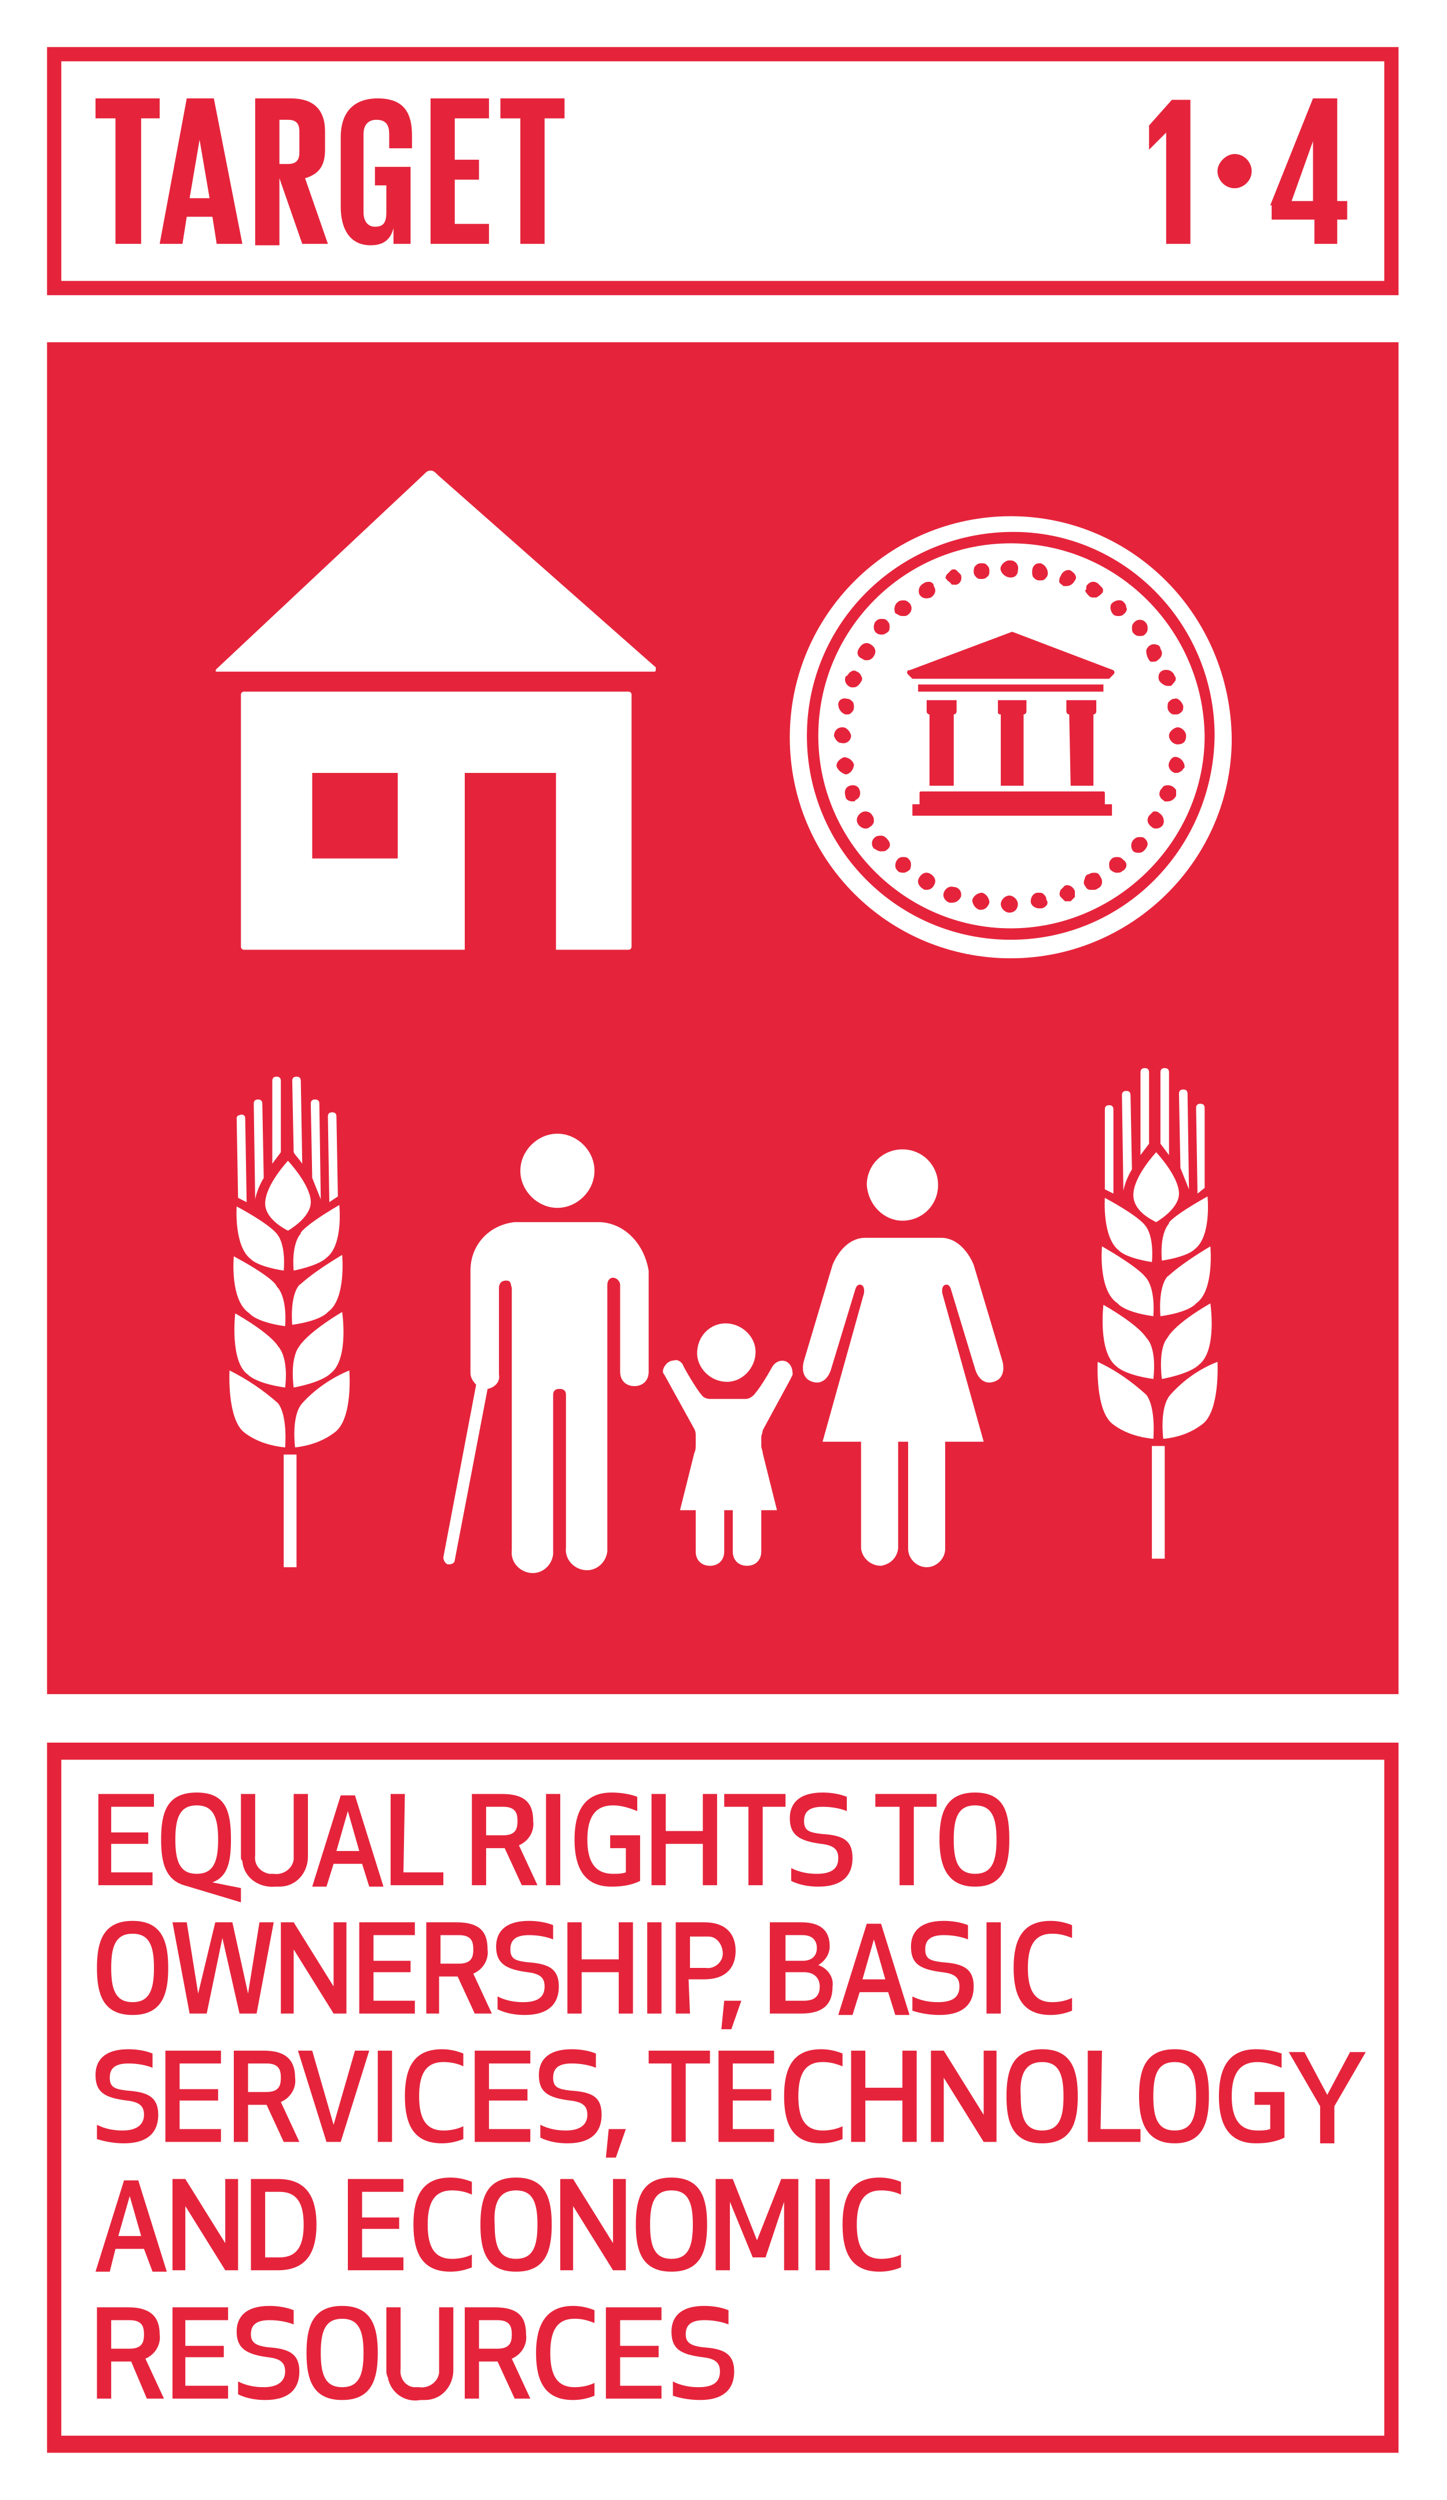
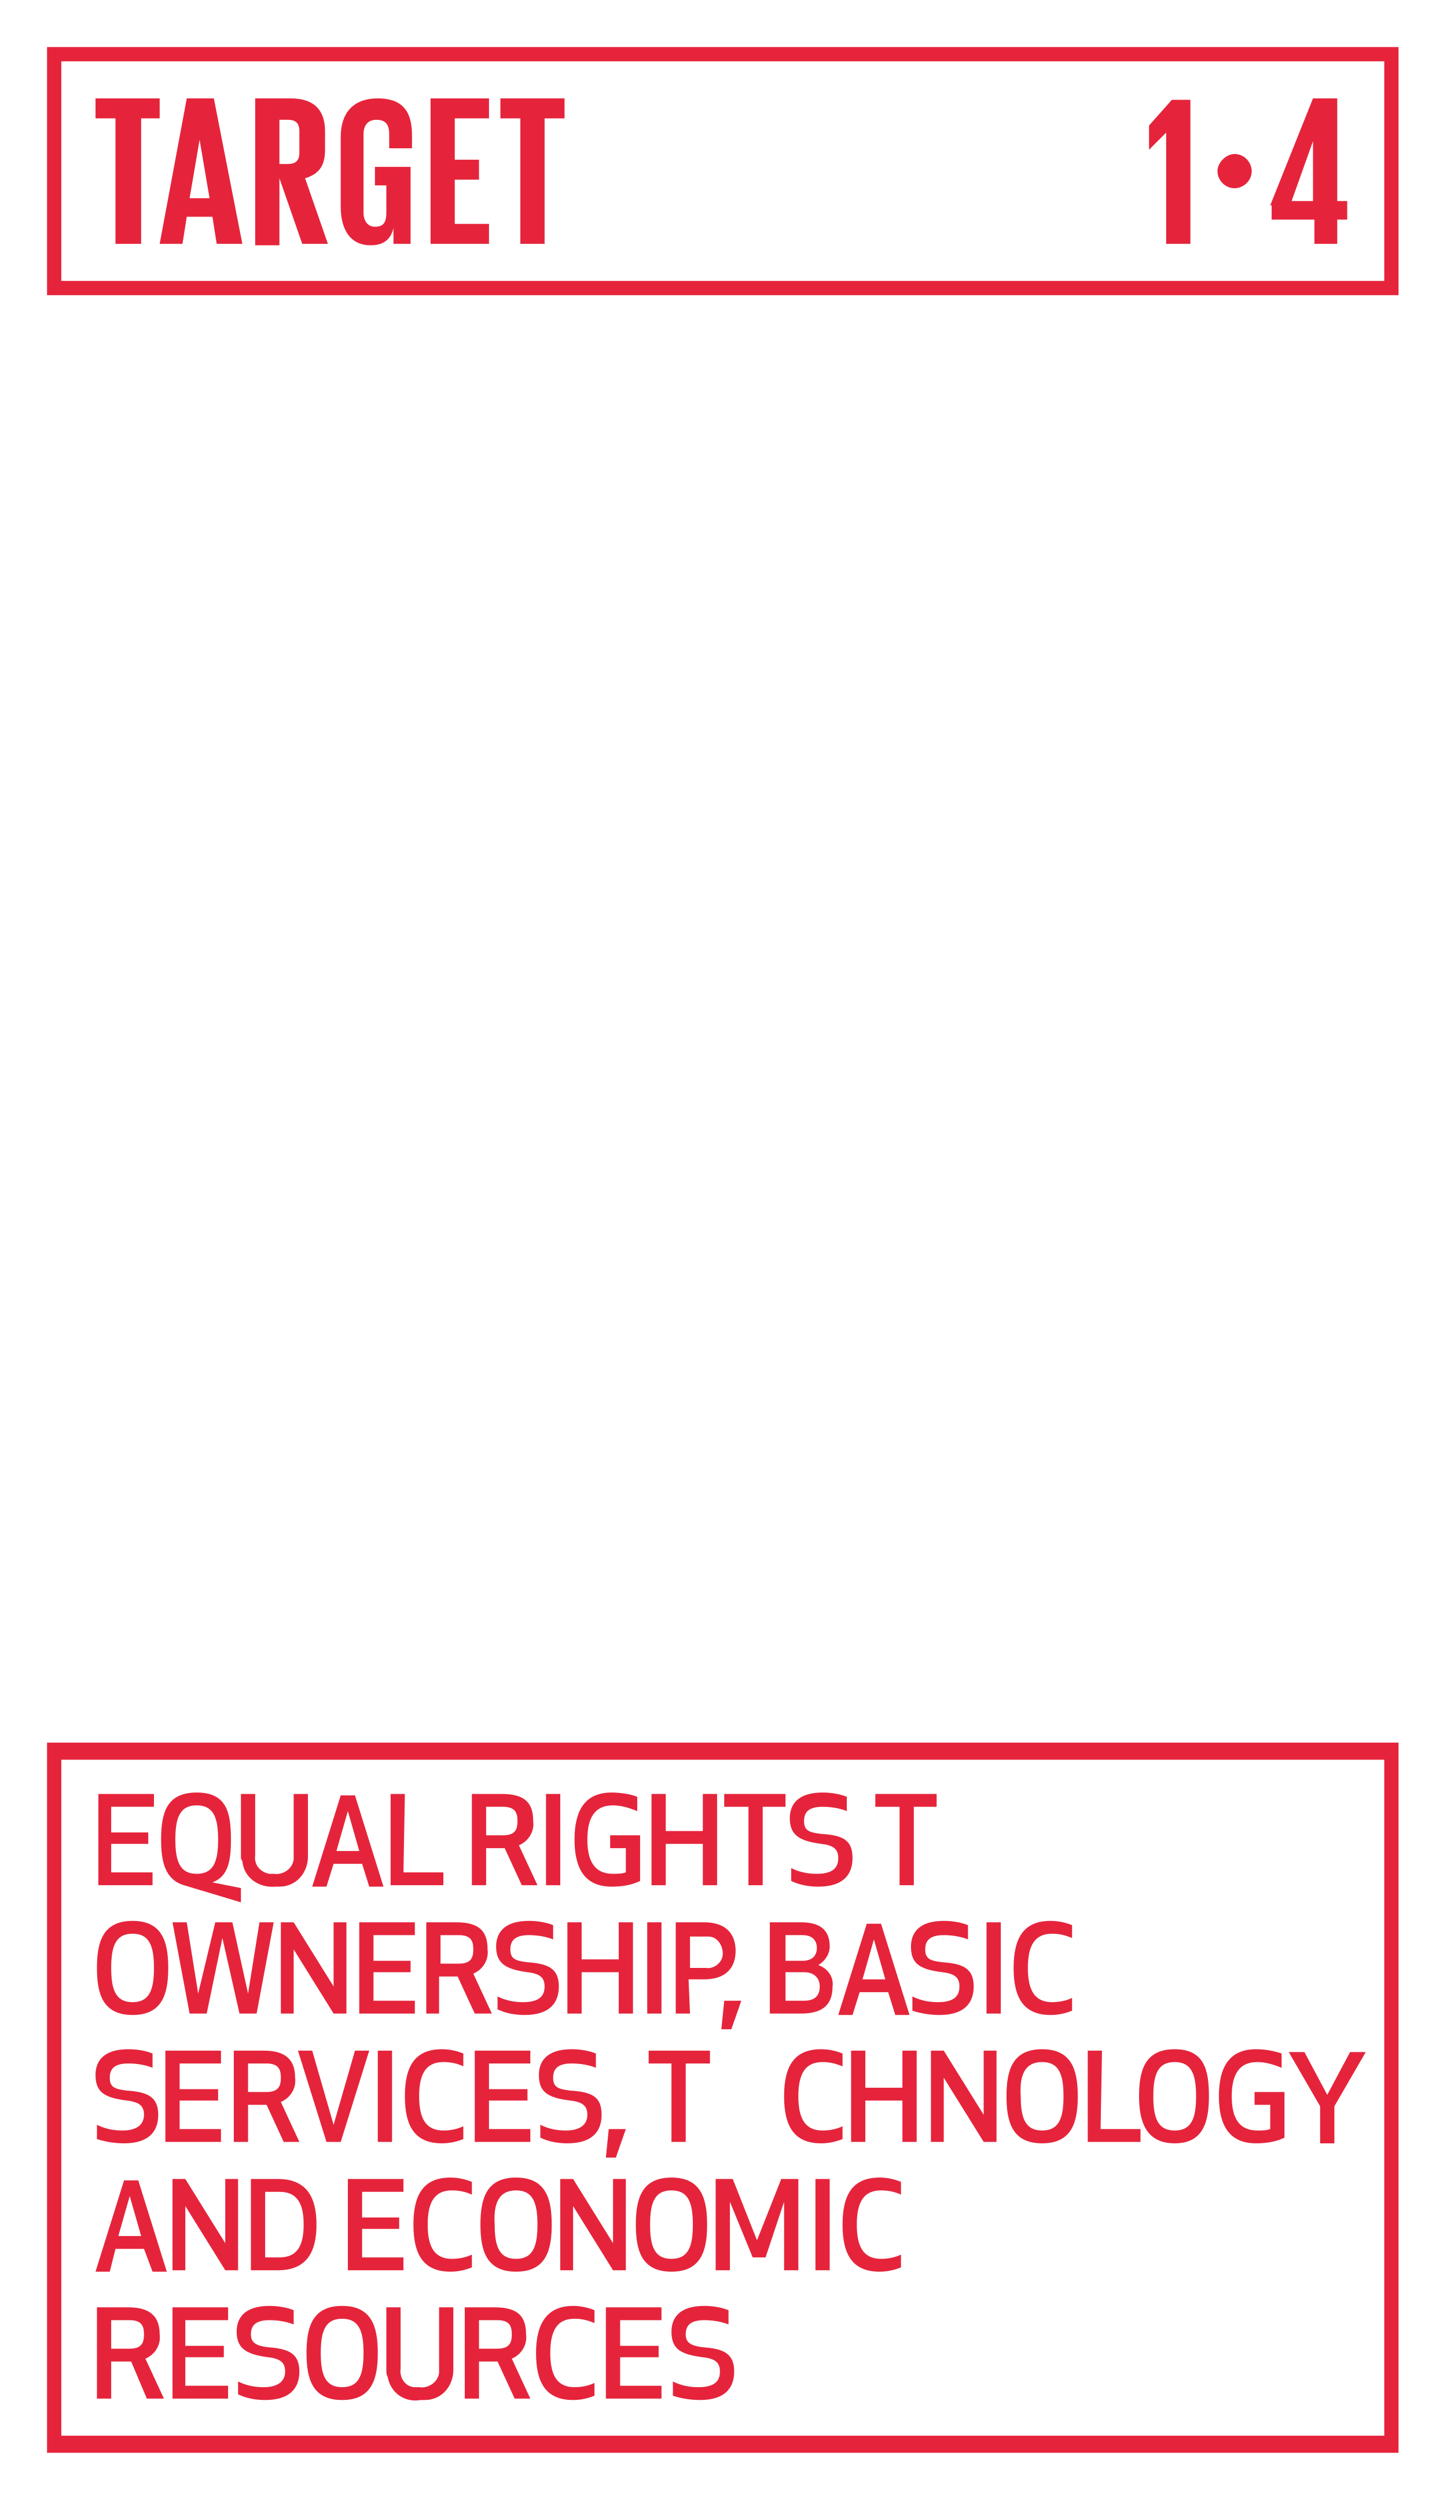
<svg xmlns="http://www.w3.org/2000/svg" version="1.1" id="Layer_1" x="0px" y="0px" viewBox="0 0 101.5 175.3" style="enable-background:new 0 0 101.5 175.3;" xml:space="preserve">
  <style type="text/css">
	.st0{fill:#FFFFFF;}
	.st1{fill:#E5243B;}
	.st2{enable-background:new    ;}
</style>
  <title>TARGET 1.4</title>
  <g id="WHITE_BG">
    <g>
      <rect y="0" class="st0" width="101.5" height="175.3" />
    </g>
  </g>
  <g id="TARGETS">
    <g>
      <g>
        <path class="st1" d="M10.5,129.3H7.8v2h2.9v0.9H6.9v-6.4h3.9v0.9H7.8v1.8h2.6V129.3z" />
      </g>
      <g>
        <path class="st1" d="M14.9,132l2,0.4v1l-4-1.2c-1.3-0.4-1.6-1.6-1.6-3.2c0-1.9,0.4-3.3,2.5-3.3s2.4,1.4,2.4,3.3     C16.2,130.5,16,131.6,14.9,132L14.9,132z M12.3,129c0,1.5,0.3,2.4,1.5,2.4s1.5-0.9,1.5-2.4s-0.3-2.4-1.5-2.4S12.3,127.5,12.3,129     z" />
      </g>
      <g>
        <path class="st1" d="M16.9,130.2v-4.4h1v4.3c-0.1,0.7,0.4,1.2,1,1.3c0.1,0,0.2,0,0.3,0c0.6,0.1,1.3-0.3,1.4-1c0-0.1,0-0.2,0-0.3     v-4.3h1v4.4c0,1.1-0.8,2.1-2,2.1c-0.1,0-0.2,0-0.3,0c-1.1,0.1-2.2-0.6-2.3-1.8C16.9,130.4,16.9,130.3,16.9,130.2z" />
      </g>
      <g>
        <path class="st1" d="M25.4,130.7h-2l-0.5,1.6h-1l2-6.4h1l2,6.4h-1L25.4,130.7z M24.4,127l-0.8,2.8h1.6L24.4,127z" />
      </g>
      <g>
        <path class="st1" d="M28.3,131.3h2.8v0.9h-3.7v-6.4h1L28.3,131.3z" />
      </g>
      <g>
        <path class="st1" d="M34.1,132.2h-1v-6.4h2.1c1.7,0,2.2,0.7,2.2,1.9c0.1,0.7-0.3,1.4-1,1.7l1.3,2.8h-1.1l-1.2-2.6h-1.3V132.2z      M34.1,128.7h1.2c0.9,0,1-0.5,1-1s-0.1-1-1-1h-1.2V128.7z" />
      </g>
      <g>
        <path class="st1" d="M38.3,132.2v-6.4h1v6.4H38.3z" />
      </g>
      <g>
        <path class="st1" d="M40.3,129c0-2,0.7-3.3,2.6-3.3c0.6,0,1.3,0.1,1.8,0.3v1c-0.5-0.2-1.1-0.4-1.7-0.4c-1.3,0-1.8,0.9-1.8,2.4     s0.5,2.4,1.8,2.4c0.3,0,0.6,0,0.9-0.1v-1.7h-1.1v-0.9h2.1v3.2c-0.6,0.3-1.3,0.4-2,0.4C41,132.3,40.3,131,40.3,129z" />
      </g>
      <g>
        <path class="st1" d="M49.3,132.2v-2.9h-2.6v2.9h-1v-6.4h1v2.6h2.6v-2.6h1v6.4H49.3z" />
      </g>
      <g>
        <path class="st1" d="M53.5,126.7v5.5h-1v-5.5h-1.7v-0.9h4.3v0.9L53.5,126.7z" />
      </g>
      <g>
        <path class="st1" d="M59.8,130.3c0,1.2-0.7,2-2.4,2c-0.6,0-1.3-0.1-1.9-0.4V131c0.6,0.3,1.2,0.4,1.8,0.4c1.2,0,1.5-0.5,1.5-1.1     s-0.3-0.9-1.2-1c-1.5-0.2-2.2-0.6-2.2-1.8c0-0.9,0.5-1.8,2.3-1.8c0.6,0,1.2,0.1,1.7,0.3v1c-0.5-0.2-1.1-0.3-1.7-0.3     c-1,0-1.3,0.4-1.3,1c0,0.7,0.4,0.8,1.2,0.9C59.1,128.7,59.8,129,59.8,130.3z" />
      </g>
      <g>
        <path class="st1" d="M64.1,126.7v5.5h-1v-5.5h-1.7v-0.9h4.3v0.9L64.1,126.7z" />
      </g>
      <g>
-         <path class="st1" d="M65.9,129c0-1.8,0.4-3.3,2.5-3.3s2.4,1.5,2.4,3.3s-0.4,3.3-2.4,3.3S65.9,130.8,65.9,129z M66.9,129     c0,1.5,0.3,2.4,1.5,2.4s1.5-0.9,1.5-2.4s-0.3-2.4-1.5-2.4S66.9,127.5,66.9,129L66.9,129z" />
-       </g>
+         </g>
      <g>
        <path class="st1" d="M6.8,138c0-1.8,0.4-3.3,2.5-3.3s2.5,1.5,2.5,3.3s-0.4,3.3-2.5,3.3S6.8,139.8,6.8,138z M7.8,138     c0,1.5,0.3,2.4,1.5,2.4s1.5-0.9,1.5-2.4s-0.3-2.4-1.5-2.4S7.8,136.5,7.8,138L7.8,138z" />
      </g>
      <g>
        <path class="st1" d="M15.1,134.8h1.2l1.1,5l0.8-5h1l-1.2,6.4h-1.2l-1.2-5.3l-1.1,5.3h-1.2l-1.2-6.4h1l0.8,5L15.1,134.8z" />
      </g>
      <g>
        <path class="st1" d="M23.4,141.2l-2.8-4.5v4.5h-0.9v-6.4h0.9l2.8,4.5v-4.5h0.9v6.4H23.4z" />
      </g>
      <g>
        <path class="st1" d="M28.8,138.3h-2.6v2h2.9v0.9h-3.9v-6.4h3.9v0.9h-2.9v1.8h2.6V138.3z" />
      </g>
      <g>
        <path class="st1" d="M30.9,141.2h-1v-6.4H32c1.7,0,2.2,0.7,2.2,1.9c0.1,0.7-0.3,1.4-1,1.7l1.3,2.8h-1.2l-1.2-2.6h-1.3V141.2z      M30.9,137.7h1.3c0.9,0,1-0.5,1-1s-0.1-1-1-1h-1.3V137.7z" />
      </g>
      <g>
        <path class="st1" d="M39.2,139.3c0,1.2-0.7,2-2.4,2c-0.6,0-1.3-0.1-1.9-0.4V140c0.6,0.3,1.2,0.4,1.8,0.4c1.2,0,1.5-0.5,1.5-1.1     s-0.3-0.9-1.2-1c-1.5-0.2-2.2-0.6-2.2-1.8c0-0.9,0.5-1.8,2.3-1.8c0.6,0,1.2,0.1,1.7,0.3v1c-0.5-0.2-1.1-0.3-1.7-0.3     c-1,0-1.3,0.4-1.3,1c0,0.7,0.4,0.8,1.2,0.9C38.4,137.7,39.2,138,39.2,139.3z" />
      </g>
      <g>
        <path class="st1" d="M43.4,141.2v-2.9h-2.6v2.9h-1v-6.4h1v2.6h2.6v-2.6h1v6.4H43.4z" />
      </g>
      <g>
        <path class="st1" d="M45.4,141.2v-6.4h1v6.4H45.4z" />
      </g>
      <g>
        <path class="st1" d="M48.4,141.2h-1v-6.4h2c1.6,0,2.2,0.9,2.2,2s-0.6,2-2.2,2h-1.1L48.4,141.2z M48.4,138h1.1     c0.6,0.1,1.2-0.4,1.2-1s-0.4-1.2-1-1.2c-0.1,0-0.1,0-0.2,0h-1.1V138z" />
      </g>
      <g>
        <path class="st1" d="M52,140.3l-0.7,2h-0.7l0.2-2H52z" />
      </g>
      <g>
        <path class="st1" d="M54.1,134.8h2.1c1.6,0,2,0.8,2,1.7c0,0.5-0.3,1-0.8,1.3c0.6,0.2,1.1,0.8,1,1.5c0,1.1-0.5,1.9-2.2,1.9h-2.2     V134.8z M56.3,135.7h-1.2v1.8h1.2c0.8,0,1-0.5,1-0.9S57.1,135.7,56.3,135.7L56.3,135.7z M55.1,140.3h1.3c0.9,0,1.1-0.5,1.1-1     s-0.3-1-1.1-1h-1.3L55.1,140.3z" />
      </g>
      <g>
        <path class="st1" d="M62.3,139.7h-2l-0.5,1.6h-1l2-6.4h1l2,6.4h-1L62.3,139.7z M61.3,136l-0.8,2.8h1.6L61.3,136z" />
      </g>
      <g>
        <path class="st1" d="M68.3,139.3c0,1.2-0.7,2-2.4,2c-0.6,0-1.3-0.1-1.9-0.3v-1c0.6,0.3,1.2,0.4,1.8,0.4c1.2,0,1.5-0.5,1.5-1.1     s-0.3-0.9-1.2-1c-1.6-0.2-2.2-0.6-2.2-1.8c0-0.9,0.5-1.8,2.3-1.8c0.6,0,1.2,0.1,1.7,0.3v1c-0.5-0.2-1.1-0.3-1.7-0.3     c-1,0-1.3,0.4-1.3,1c0,0.7,0.4,0.8,1.2,0.9C67.5,137.7,68.3,138,68.3,139.3z" />
      </g>
      <g>
        <path class="st1" d="M69.2,141.2v-6.4h1v6.4H69.2z" />
      </g>
      <g>
        <path class="st1" d="M73.7,134.7c0.5,0,1,0.1,1.5,0.3v0.9c-0.5-0.2-0.9-0.3-1.4-0.3c-1.2,0-1.7,0.8-1.7,2.4s0.5,2.4,1.7,2.4     c0.5,0,1-0.1,1.4-0.3v0.9c-0.5,0.2-1,0.3-1.5,0.3c-1.9,0-2.6-1.2-2.6-3.3S71.8,134.7,73.7,134.7z" />
      </g>
      <g>
        <path class="st1" d="M11.1,148.3c0,1.2-0.7,2-2.4,2c-0.6,0-1.3-0.1-1.9-0.3v-1c0.6,0.3,1.2,0.4,1.8,0.4c1.1,0,1.5-0.5,1.5-1.1     s-0.3-0.9-1.2-1c-1.6-0.2-2.2-0.6-2.2-1.8c0-0.9,0.5-1.8,2.3-1.8c0.6,0,1.2,0.1,1.7,0.3v1c-0.5-0.2-1.1-0.3-1.7-0.3     c-1,0-1.3,0.4-1.3,1c0,0.7,0.4,0.8,1.2,0.9C10.3,146.7,11.1,147,11.1,148.3z" />
      </g>
      <g>
        <path class="st1" d="M15.3,147.3h-2.7v2h2.9v0.9h-3.9v-6.4h3.9v0.9h-2.9v1.8h2.7V147.3z" />
      </g>
      <g>
        <path class="st1" d="M17.4,150.2h-1v-6.4h2.1c1.6,0,2.2,0.7,2.2,1.9c0.1,0.7-0.3,1.4-1,1.7l1.3,2.8h-1.1l-1.2-2.6h-1.3V150.2z      M17.4,146.7h1.3c0.9,0,1-0.5,1-1s-0.1-1-1-1h-1.3V146.7z" />
      </g>
      <g>
        <path class="st1" d="M25.9,143.8l-2,6.4h-1l-2-6.4h1l1.5,5.2l1.5-5.2L25.9,143.8z" />
      </g>
      <g>
        <path class="st1" d="M26.5,150.2v-6.4h1v6.4H26.5z" />
      </g>
      <g>
        <path class="st1" d="M31,143.7c0.5,0,1,0.1,1.5,0.3v0.9c-0.4-0.2-0.9-0.3-1.4-0.3c-1.2,0-1.7,0.8-1.7,2.4s0.5,2.4,1.7,2.4     c0.5,0,1-0.1,1.4-0.3v0.9c-0.5,0.2-1,0.3-1.5,0.3c-1.9,0-2.6-1.2-2.6-3.3S29.1,143.7,31,143.7z" />
      </g>
      <g>
        <path class="st1" d="M37,147.3h-2.7v2h2.9v0.9h-3.9v-6.4h3.9v0.9h-2.9v1.8H37V147.3z" />
      </g>
      <g>
        <path class="st1" d="M42.2,148.3c0,1.2-0.7,2-2.4,2c-0.6,0-1.3-0.1-1.9-0.4V149c0.6,0.3,1.2,0.4,1.8,0.4c1.1,0,1.5-0.5,1.5-1.1     s-0.3-0.9-1.2-1c-1.6-0.2-2.2-0.6-2.2-1.8c0-0.9,0.5-1.8,2.3-1.8c0.6,0,1.2,0.1,1.7,0.3v1c-0.5-0.2-1.1-0.3-1.7-0.3     c-1,0-1.3,0.4-1.3,1c0,0.7,0.4,0.8,1.2,0.9C41.5,146.7,42.2,147,42.2,148.3z" />
      </g>
      <g>
        <path class="st1" d="M43.9,149.3l-0.7,2h-0.7l0.2-2H43.9z" />
      </g>
      <g>
        <path class="st1" d="M48.1,144.7v5.5h-1v-5.5h-1.6v-0.9h4.3v0.9H48.1z" />
      </g>
      <g>
-         <path class="st1" d="M54.1,147.3h-2.7v2h2.9v0.9h-3.9v-6.4h3.9v0.9h-2.9v1.8h2.7V147.3z" />
-       </g>
+         </g>
      <g>
        <path class="st1" d="M57.6,143.7c0.5,0,1,0.1,1.5,0.3v0.9c-0.5-0.2-0.9-0.3-1.4-0.3c-1.2,0-1.7,0.8-1.7,2.4s0.5,2.4,1.7,2.4     c0.5,0,1-0.1,1.4-0.3v0.9c-0.5,0.2-1,0.3-1.5,0.3c-1.9,0-2.6-1.2-2.6-3.3S55.7,143.7,57.6,143.7z" />
      </g>
      <g>
        <path class="st1" d="M63.3,150.2v-2.9h-2.6v2.9h-1v-6.4h1v2.6h2.6v-2.6h1v6.4H63.3z" />
      </g>
      <g>
        <path class="st1" d="M69,150.2l-2.8-4.5v4.5h-0.9v-6.4h0.9l2.8,4.5v-4.5h0.9v6.4H69z" />
      </g>
      <g>
        <path class="st1" d="M70.6,147c0-1.8,0.4-3.3,2.5-3.3s2.5,1.5,2.5,3.3s-0.4,3.3-2.5,3.3S70.6,148.8,70.6,147z M71.6,147     c0,1.5,0.3,2.4,1.5,2.4s1.5-0.9,1.5-2.4s-0.3-2.4-1.5-2.4S71.5,145.5,71.6,147L71.6,147z" />
      </g>
      <g>
        <path class="st1" d="M77.2,149.3h2.8v0.9h-3.7v-6.4h1L77.2,149.3z" />
      </g>
      <g>
        <path class="st1" d="M79.9,147c0-1.8,0.4-3.3,2.5-3.3s2.4,1.5,2.4,3.3s-0.4,3.3-2.4,3.3S79.9,148.8,79.9,147z M80.9,147     c0,1.5,0.3,2.4,1.5,2.4s1.5-0.9,1.5-2.4s-0.3-2.4-1.5-2.4S80.9,145.5,80.9,147L80.9,147z" />
      </g>
      <g>
        <path class="st1" d="M85.5,147c0-2,0.7-3.3,2.6-3.3c0.6,0,1.2,0.1,1.8,0.3v1c-0.5-0.2-1.1-0.4-1.7-0.4c-1.3,0-1.8,0.9-1.8,2.4     s0.5,2.4,1.8,2.4c0.3,0,0.6,0,0.9-0.1v-1.7H88v-0.9h2.1v3.2c-0.6,0.3-1.3,0.4-2,0.4C86.2,150.3,85.5,149,85.5,147z" />
      </g>
      <g>
        <path class="st1" d="M93.6,147.7v2.6h-1v-2.6l-2.2-3.8h1.1l1.6,3l1.6-3h1.1L93.6,147.7z" />
      </g>
      <g>
        <path class="st1" d="M10.1,157.7h-2l-0.4,1.6h-1l2-6.4h1l2,6.4h-1L10.1,157.7z M9.1,154l-0.8,2.8h1.6L9.1,154z" />
      </g>
      <g>
        <path class="st1" d="M15.8,159.2l-2.8-4.5v4.5h-0.9v-6.4H13l2.8,4.5v-4.5h0.9v6.4L15.8,159.2z" />
      </g>
      <g>
        <path class="st1" d="M17.6,159.2v-6.4h1.9c2.1,0,2.7,1.4,2.7,3.2s-0.6,3.2-2.7,3.2H17.6z M18.6,158.3h1c1.3,0,1.7-0.9,1.7-2.3     s-0.4-2.3-1.7-2.3h-1V158.3z" />
      </g>
      <g>
        <path class="st1" d="M28,156.3h-2.6v2h2.9v0.9h-3.9v-6.4h3.9v0.9h-2.9v1.8H28V156.3z" />
      </g>
      <g>
        <path class="st1" d="M31.6,152.7c0.5,0,1,0.1,1.5,0.3v0.9c-0.4-0.2-0.9-0.3-1.4-0.3c-1.2,0-1.7,0.8-1.7,2.4s0.5,2.4,1.7,2.4     c0.5,0,1-0.1,1.4-0.3v0.9c-0.5,0.2-1,0.3-1.5,0.3c-1.9,0-2.6-1.2-2.6-3.3S29.7,152.7,31.6,152.7z" />
      </g>
      <g>
        <path class="st1" d="M33.7,156c0-1.8,0.4-3.3,2.5-3.3s2.5,1.5,2.5,3.3s-0.4,3.3-2.5,3.3S33.7,157.8,33.7,156z M34.7,156     c0,1.5,0.3,2.4,1.5,2.4s1.5-0.9,1.5-2.4s-0.3-2.4-1.5-2.4S34.6,154.5,34.7,156L34.7,156z" />
      </g>
      <g>
        <path class="st1" d="M43,159.2l-2.8-4.5v4.5h-0.9v-6.4h0.9l2.8,4.5v-4.5h0.9v6.4L43,159.2z" />
      </g>
      <g>
        <path class="st1" d="M44.6,156c0-1.8,0.4-3.3,2.5-3.3s2.5,1.5,2.5,3.3s-0.4,3.3-2.5,3.3S44.6,157.8,44.6,156z M45.6,156     c0,1.5,0.3,2.4,1.5,2.4s1.5-0.9,1.5-2.4s-0.3-2.4-1.5-2.4S45.6,154.5,45.6,156L45.6,156z" />
      </g>
      <g>
        <path class="st1" d="M53.7,158.3h-0.9l-1.6-3.9v4.8h-1v-6.4h1.2l1.7,4.3l1.7-4.3h1.2v6.4h-1v-4.8L53.7,158.3z" />
      </g>
      <g>
        <path class="st1" d="M57.2,159.2v-6.4h1v6.4H57.2z" />
      </g>
      <g>
        <path class="st1" d="M61.7,152.7c0.5,0,1,0.1,1.5,0.3v0.9c-0.4-0.2-0.9-0.3-1.4-0.3c-1.2,0-1.7,0.8-1.7,2.4s0.5,2.4,1.7,2.4     c0.5,0,1-0.1,1.4-0.3v0.9c-0.5,0.2-1,0.3-1.5,0.3c-1.9,0-2.6-1.2-2.6-3.3S59.8,152.7,61.7,152.7z" />
      </g>
      <g>
        <path class="st1" d="M7.8,168.2h-1v-6.4H9c1.6,0,2.2,0.7,2.2,1.9c0.1,0.7-0.3,1.4-1,1.7l1.3,2.8h-1.2l-1.1-2.6H7.8V168.2z      M7.8,164.7h1.3c0.9,0,1-0.5,1-1s-0.1-1-1-1H7.8V164.7z" />
      </g>
      <g>
        <path class="st1" d="M15.7,165.3H13v2h3v0.9h-3.9v-6.4H16v0.9h-3v1.8h2.7L15.7,165.3z" />
      </g>
      <g>
        <path class="st1" d="M21,166.3c0,1.2-0.7,2-2.4,2c-0.6,0-1.3-0.1-1.9-0.4V167c0.6,0.3,1.2,0.4,1.8,0.4c1.1,0,1.5-0.5,1.5-1.1     s-0.3-0.9-1.2-1c-1.5-0.2-2.2-0.6-2.2-1.8c0-0.9,0.5-1.8,2.3-1.8c0.6,0,1.2,0.1,1.7,0.3v1c-0.5-0.2-1.1-0.3-1.7-0.3     c-1,0-1.3,0.4-1.3,1s0.4,0.8,1.2,0.9C20.2,164.7,21,165,21,166.3z" />
      </g>
      <g>
        <path class="st1" d="M21.5,165c0-1.8,0.4-3.3,2.5-3.3s2.5,1.5,2.5,3.3s-0.4,3.3-2.5,3.3S21.5,166.8,21.5,165z M22.5,165     c0,1.5,0.3,2.4,1.5,2.4s1.5-0.9,1.5-2.4s-0.3-2.4-1.5-2.4S22.5,163.5,22.5,165L22.5,165z" />
      </g>
      <g>
        <path class="st1" d="M27.1,166.2v-4.4h1v4.3c-0.1,0.7,0.4,1.3,1,1.3c0.1,0,0.2,0,0.3,0c0.6,0.1,1.3-0.3,1.4-1c0-0.1,0-0.2,0-0.3     v-4.3h1v4.4c0,1.1-0.8,2.1-2,2.1c-0.1,0-0.2,0-0.3,0c-1.1,0.2-2.1-0.5-2.3-1.6C27.1,166.5,27.1,166.4,27.1,166.2z" />
      </g>
      <g>
        <path class="st1" d="M33.6,168.2h-1v-6.4h2.1c1.7,0,2.2,0.7,2.2,1.9c0.1,0.7-0.3,1.4-1,1.7l1.3,2.8h-1.1l-1.2-2.6h-1.3V168.2z      M33.6,164.7h1.3c0.9,0,1-0.5,1-1s-0.1-1-1-1h-1.3V164.7z" />
      </g>
      <g>
        <path class="st1" d="M40.2,161.7c0.5,0,1,0.1,1.5,0.3v0.9c-0.5-0.2-0.9-0.3-1.4-0.3c-1.2,0-1.7,0.8-1.7,2.4s0.5,2.4,1.7,2.4     c0.5,0,1-0.1,1.4-0.3v0.9c-0.5,0.2-1,0.3-1.5,0.3c-1.9,0-2.6-1.2-2.6-3.3S38.4,161.7,40.2,161.7z" />
      </g>
      <g>
        <path class="st1" d="M46.2,165.3h-2.7v2h2.9v0.9h-3.9v-6.4h3.9v0.9h-2.9v1.8h2.7V165.3z" />
      </g>
      <g>
        <path class="st1" d="M51.5,166.3c0,1.2-0.7,2-2.4,2c-0.6,0-1.3-0.1-1.9-0.3v-1c0.6,0.3,1.2,0.4,1.8,0.4c1.2,0,1.5-0.5,1.5-1.1     s-0.3-0.9-1.2-1c-1.6-0.2-2.2-0.6-2.2-1.8c0-0.9,0.5-1.8,2.3-1.8c0.6,0,1.2,0.1,1.7,0.3v1c-0.5-0.2-1.1-0.3-1.7-0.3     c-1,0-1.3,0.4-1.3,1s0.4,0.8,1.2,0.9C50.7,164.7,51.5,165,51.5,166.3z" />
      </g>
    </g>
    <g>
-       <rect x="3.3" y="24" class="st1" width="94.8" height="94.8" />
-     </g>
+       </g>
    <g>
      <path class="st1" d="M98.2,20.7H3.3V3.3h94.8V20.7z M4.3,19.7h92.8V4.3H4.3L4.3,19.7z" />
    </g>
    <g>
      <path class="st1" d="M98.2,172H3.3v-49.8h94.8V172z M4.3,170.8h92.8v-47.4H4.3V170.8z" />
    </g>
    <g class="st2">
      <path class="st1" d="M6.7,6.9h4.5v1.4H9.9v8.8H8.1V8.3H6.7V6.9z" />
    </g>
    <g class="st2">
      <path class="st1" d="M11.2,17.1l1.9-10.2h1.9L17,17.1h-1.8l-0.3-1.9h-1.8l-0.3,1.9H11.2z M13.3,13.9h1.4L14,9.8h0L13.3,13.9z" />
    </g>
    <g class="st2">
      <path class="st1" d="M19.6,12.5v4.7h-1.7V6.9h2.5c1.7,0,2.4,0.9,2.4,2.3v1.3c0,1.1-0.4,1.7-1.4,2l1.6,4.6h-1.8L19.6,12.5z     M19.6,8.3v3.2h0.6c0.6,0,0.8-0.3,0.8-0.8V9.2c0-0.6-0.3-0.8-0.8-0.8H19.6z" />
    </g>
    <g class="st2">
      <path class="st1" d="M26.4,11.7h2.4v5.4h-1.2V16c-0.2,0.8-0.7,1.2-1.6,1.2c-1.5,0-2.1-1.2-2.1-2.7V9.6c0-1.6,0.8-2.7,2.6-2.7    c1.9,0,2.4,1.1,2.4,2.6v0.9h-1.6v-1c0-0.6-0.2-1-0.9-1c-0.6,0-0.9,0.4-0.9,1v5.5c0,0.6,0.3,1,0.8,1c0.6,0,0.8-0.3,0.8-1V13h-0.8    V11.7z" />
    </g>
    <g class="st2">
      <path class="st1" d="M30.2,6.9h4.1v1.4h-2.4v2.9h1.7v1.4h-1.7v3.1h2.4v1.4h-4.1V6.9z" />
    </g>
    <g class="st2">
      <path class="st1" d="M35.1,6.9h4.5v1.4h-1.4v8.8h-1.7V8.3h-1.4V6.9z" />
    </g>
    <g class="st2">
      <path class="st1" d="M83.5,6.9v10.2h-1.7V9.3h0l-1.2,1.2h0V8.8l1.6-1.8H83.5z" />
    </g>
    <g class="st2">
	</g>
    <g class="st2">
      <path class="st1" d="M86.6,10.8c0.7,0,1.2,0.6,1.2,1.2c0,0.7-0.6,1.2-1.2,1.2c-0.7,0-1.2-0.6-1.2-1.2C85.4,11.4,86,10.8,86.6,10.8    z" />
    </g>
    <g class="st2">
      <path class="st1" d="M89.1,14.4l3-7.5h1.7v7.2h0.7v1.3h-0.7v1.7h-1.6v-1.7h-3V14.4z M90.6,14.1h1.5V9.9h0L90.6,14.1z" />
    </g>
    <g>
      <g>
        <g>
          <g>
            <path class="st0" d="M63.3,85.6c1.4,0,2.5-1.1,2.5-2.5c0-1.4-1.1-2.5-2.5-2.5c-1.4,0-2.5,1.1-2.5,2.5c0,0,0,0,0,0       C60.9,84.5,62,85.6,63.3,85.6z" />
          </g>
          <g>
            <path class="st0" d="M70.3,95.4l-2-6.7c0,0-0.7-1.9-2.3-1.9h-5.3c-1.6,0-2.3,1.9-2.3,1.9l-2,6.7c0,0-0.4,1.2,0.6,1.5       s1.3-0.9,1.3-0.9l1.7-5.6c0,0,0.1-0.4,0.4-0.3s0.2,0.6,0.2,0.6l-2.9,10.4h2.7v7.5c0.1,0.7,0.7,1.2,1.4,1.2       c0.6-0.1,1.1-0.5,1.2-1.2v-7.5h0.7v7.5c0,0.7,0.6,1.3,1.3,1.3s1.3-0.6,1.3-1.3v-7.5h2.7l-2.9-10.4c0,0-0.1-0.5,0.2-0.6       s0.4,0.3,0.4,0.3l1.7,5.6c0,0,0.3,1.2,1.3,0.9S70.3,95.4,70.3,95.4z" />
          </g>
          <g>
            <path class="st0" d="M39.1,84.7c1.4,0,2.6-1.2,2.6-2.6c0-1.4-1.2-2.6-2.6-2.6c-1.4,0-2.6,1.2-2.6,2.6l0,0       C36.5,83.5,37.7,84.7,39.1,84.7C39.1,84.7,39.1,84.7,39.1,84.7z" />
          </g>
          <g>
            <path class="st0" d="M42.1,85.7h-6c-1.8,0.2-3.1,1.6-3.1,3.4v7.2c0,0.3,0.2,0.6,0.4,0.8l-2.3,12.1c0,0.2,0.1,0.4,0.3,0.5       c0,0,0,0,0,0h0.1c0.2,0,0.4-0.1,0.4-0.3l2.3-12c0.5-0.1,0.9-0.5,0.8-1v-6.1c0-0.2,0.1-0.5,0.5-0.5s0.3,0.3,0.4,0.5v18.4       c-0.1,0.8,0.5,1.5,1.3,1.6c0.8,0.1,1.5-0.5,1.6-1.3c0-0.1,0-0.2,0-0.2V97.8c0-0.2,0.1-0.4,0.4-0.4c0,0,0,0,0.1,0l0,0       c0.2,0,0.4,0.1,0.4,0.4c0,0,0,0,0,0.1v10.6c-0.1,0.8,0.5,1.5,1.3,1.6c0.8,0.1,1.5-0.5,1.6-1.3c0-0.1,0-0.2,0-0.2V90.1       c0-0.2,0.1-0.5,0.4-0.5s0.5,0.3,0.5,0.5v6.1c0,0.6,0.4,1,1,1s1-0.4,1-1v-7.1C45.2,87.3,43.9,85.8,42.1,85.7z" />
          </g>
          <g>
            <g>
              <path class="st0" d="M55.2,95.5c-0.4-0.2-0.8,0-1,0.3c-0.4,0.7-0.8,1.4-1.3,2c-0.2,0.2-0.4,0.3-0.6,0.3h-2.5        c-0.2,0-0.5-0.1-0.6-0.3c-0.3-0.3-1.3-2-1.3-2.1c-0.1-0.2-0.4-0.4-0.6-0.3c-0.4,0-0.7,0.3-0.8,0.7c0,0,0,0,0,0        c0,0.1,0,0.2,0.1,0.3l2.1,3.8c0.1,0.2,0.1,0.3,0.1,0.5v0.6l0,0c0,0.2,0,0.4-0.1,0.6l-1,4h1.1v2.9l0,0c0,0.6,0.4,1,1,1        s1-0.4,1-1V106c0,0,0-0.1,0-0.1h0.6c0,0,0,0.1,0,0.1v2.8c0,0.6,0.4,1,1,1s1-0.4,1-1v-2.9h1.1l-1-4c0-0.2-0.1-0.3-0.1-0.5v-0.1        l0,0v-0.5c0-0.2,0.1-0.3,0.1-0.5l1.9-3.5l0.2-0.4C55.6,96,55.5,95.7,55.2,95.5z" />
            </g>
            <g>
              <path class="st0" d="M51,96.9c1.1,0,2-1,2-2.1c0-1.1-1-2-2.1-2c-1.1,0-2,0.9-2,2.1C48.9,95.9,49.8,96.9,51,96.9        C51,96.9,51,96.9,51,96.9z" />
            </g>
          </g>
        </g>
        <g>
          <g>
            <path class="st0" d="M20.2,81.4c0,0-1.6,1.7-1.6,3c0,1,1.2,1.7,1.6,1.9c0,0,1.6-0.9,1.6-2C21.8,83.1,20.2,81.4,20.2,81.4z" />
          </g>
          <g>
            <path class="st0" d="M16.6,84.6c0,0-0.2,2.8,1,3.7c0,0,0.4,0.5,2.3,0.8c0,0,0.2-1.8-0.5-2.6C19.4,86.5,19,85.9,16.6,84.6z" />
          </g>
          <g>
            <path class="st0" d="M16.4,88.1c0,0-0.3,3.1,1.1,4c0,0,0.4,0.6,2.5,0.9c0,0,0.2-2-0.6-2.8C19.4,90.1,19,89.5,16.4,88.1z" />
          </g>
          <g>
            <path class="st0" d="M16.5,92.1c0,0-0.4,3.4,0.9,4.3c0,0,0.5,0.6,2.6,0.9c0,0,0.3-2-0.5-2.9C19.5,94.4,19.1,93.6,16.5,92.1z" />
          </g>
          <g>
            <path class="st0" d="M16.1,96.1c0,0-0.2,3.5,1.1,4.4c0.8,0.6,1.8,0.9,2.8,1c0,0,0.2-2.2-0.5-3.1C18.5,97.5,17.3,96.7,16.1,96.1       z" />
          </g>
          <g>
            <path class="st0" d="M23.8,84.5c0,0,0.3,2.8-0.9,3.7c0,0-0.4,0.5-2.3,0.9c0,0-0.2-1.8,0.5-2.6C21,86.5,21.4,85.9,23.8,84.5z" />
          </g>
          <g>
            <path class="st0" d="M24,88c0,0,0.3,3.1-1,4c0,0-0.4,0.6-2.5,0.9c0,0-0.2-2,0.5-2.8C21.1,90.1,21.5,89.5,24,88z" />
          </g>
          <g>
            <path class="st0" d="M24,92c0,0,0.5,3.3-0.8,4.3c0,0-0.5,0.6-2.6,1c0,0-0.3-2,0.4-2.9C21,94.4,21.5,93.5,24,92z" />
          </g>
          <g>
            <path class="st0" d="M24.5,96.1c0,0,0.3,3.5-1.1,4.4c-0.8,0.6-1.8,0.9-2.7,1c0,0-0.3-2.2,0.5-3.1       C22.1,97.4,23.3,96.6,24.5,96.1z" />
          </g>
          <g>
            <path class="st0" d="M17.2,78.4c0-0.2-0.2-0.3-0.4-0.2c-0.1,0-0.2,0.1-0.2,0.2l0.1,5.6l0.6,0.3L17.2,78.4z" />
          </g>
          <g>
            <path class="st0" d="M18.4,77.4c0-0.2-0.1-0.3-0.3-0.3c-0.2,0-0.3,0.1-0.3,0.3c0,0,0,0,0,0l0.1,6.7l0,0c0.1-0.5,0.3-1,0.6-1.5       L18.4,77.4z" />
          </g>
          <g>
            <path class="st0" d="M19.7,75.8c0-0.2-0.1-0.3-0.3-0.3c-0.2,0-0.3,0.1-0.3,0.3v5.8l0.6-0.8V75.8z" />
          </g>
          <g>
            <path class="st0" d="M23,78.3c0-0.2,0.1-0.3,0.3-0.3h0c0.2,0,0.3,0.1,0.3,0.3c0,0,0,0,0,0l0.1,5.6l-0.6,0.4L23,78.3z" />
          </g>
          <g>
            <path class="st0" d="M21.8,77.4c0-0.2,0.1-0.3,0.3-0.3c0,0,0,0,0,0c0.2,0,0.3,0.1,0.3,0.3c0,0,0,0,0,0l0.1,6.7l0,0       c-0.2-0.5-0.4-1-0.6-1.5L21.8,77.4z" />
          </g>
          <g>
            <path class="st0" d="M20.5,75.8c0-0.2,0.1-0.3,0.3-0.3c0,0,0,0,0,0c0.2,0,0.3,0.1,0.3,0.3l0.1,5.8c-0.2-0.3-0.5-0.6-0.6-0.8       L20.5,75.8z" />
          </g>
          <g>
            <rect x="19.9" y="102" class="st0" width="0.9" height="7.9" />
          </g>
        </g>
        <g>
          <g>
            <path class="st0" d="M81.1,80.8c0,0-1.6,1.7-1.6,3c0,1.1,1.2,1.7,1.6,1.9c0,0,1.6-0.9,1.6-2C82.7,82.5,81.1,80.8,81.1,80.8z" />
          </g>
          <g>
            <path class="st0" d="M77.5,84c0,0-0.2,2.8,1,3.7c0,0,0.4,0.5,2.3,0.8c0,0,0.2-1.8-0.5-2.6C80.3,85.9,79.9,85.3,77.5,84z" />
          </g>
          <g>
            <path class="st0" d="M77.3,87.4c0,0-0.3,3.1,1.1,4c0,0,0.4,0.6,2.5,0.9c0,0,0.2-2-0.6-2.8C80.3,89.5,79.9,88.9,77.3,87.4z" />
          </g>
          <g>
            <path class="st0" d="M77.4,91.5c0,0-0.4,3.3,0.9,4.3c0,0,0.5,0.6,2.6,0.9c0,0,0.3-2.1-0.5-2.9C80.4,93.8,80,93,77.4,91.5z" />
          </g>
          <g>
            <path class="st0" d="M77,95.5c0,0-0.2,3.5,1.1,4.4c0.8,0.6,1.8,0.9,2.8,1c0,0,0.2-2.2-0.5-3.1C79.4,96.9,78.3,96.1,77,95.5z" />
          </g>
          <g>
            <path class="st0" d="M84.7,83.9c0,0,0.3,2.8-0.9,3.7c0,0-0.4,0.5-2.3,0.8c0,0-0.2-1.8,0.5-2.6C81.9,85.8,82.2,85.3,84.7,83.9z" />
          </g>
          <g>
            <path class="st0" d="M84.9,87.4c0,0,0.3,3.1-1,4c0,0-0.4,0.6-2.5,0.9c0,0-0.2-2,0.5-2.8C82,89.5,82.4,88.9,84.9,87.4z" />
          </g>
          <g>
-             <path class="st0" d="M84.9,91.4c0,0,0.5,3.3-0.8,4.3c0,0-0.5,0.6-2.6,1c0,0-0.3-2.1,0.4-2.9C81.9,93.8,82.3,92.9,84.9,91.4z" />
-           </g>
+             </g>
          <g>
            <path class="st0" d="M85.4,95.5c0,0,0.2,3.5-1.1,4.4c-0.8,0.6-1.7,0.9-2.7,1c0,0-0.3-2.2,0.5-3.1C83,96.8,84.1,96,85.4,95.5z" />
          </g>
          <g>
            <path class="st0" d="M78.1,77.8c0-0.2-0.1-0.3-0.3-0.3c-0.2,0-0.3,0.1-0.3,0.3c0,0,0,0,0,0v5.6l0.6,0.3L78.1,77.8z" />
          </g>
          <g>
            <path class="st0" d="M79.3,76.8c0-0.2-0.1-0.3-0.3-0.3c0,0,0,0,0,0c-0.2,0-0.3,0.1-0.3,0.3v0l0.1,6.7l0,0       c0.1-0.5,0.3-1,0.6-1.5L79.3,76.8z" />
          </g>
          <g>
            <path class="st0" d="M80.6,75.2c0-0.2-0.1-0.3-0.3-0.3c-0.2,0-0.3,0.1-0.3,0.3c0,0,0,0,0,0l0,5.8l0.6-0.8V75.2z" />
          </g>
          <g>
            <path class="st0" d="M83.9,77.7c0-0.2,0.1-0.3,0.3-0.3c0.2,0,0.3,0.1,0.3,0.3v5.6L84,83.7L83.9,77.7z" />
          </g>
          <g>
            <path class="st0" d="M82.7,76.7c0-0.2,0.1-0.3,0.3-0.3c0,0,0,0,0,0c0.2,0,0.3,0.1,0.3,0.3l0.1,6.7l0,0c-0.2-0.5-0.4-1-0.6-1.5       L82.7,76.7z" />
          </g>
          <g>
            <path class="st0" d="M81.4,75.2c0-0.2,0.1-0.3,0.3-0.3h0c0.2,0,0.3,0.1,0.3,0.3V81l-0.6-0.8V75.2z" />
          </g>
          <g>
            <rect x="80.8" y="101.4" class="st0" width="0.9" height="7.9" />
          </g>
        </g>
      </g>
      <g>
        <g>
          <path class="st0" d="M44.1,48.5H17.1c-0.1,0-0.2,0.1-0.2,0.2v17.7c0,0.1,0.1,0.2,0.2,0.2h15.5V54.2H39v12.4h5.1      c0.1,0,0.2-0.1,0.2-0.2V48.7C44.3,48.6,44.2,48.5,44.1,48.5z M27.9,60.2h-6v-6h6V60.2z" />
        </g>
        <g>
          <path class="st0" d="M30.6,33.2c-0.1-0.1-0.2-0.2-0.4-0.2c-0.2,0-0.3,0.1-0.4,0.2l-0.1,0.1L15.2,46.9c-0.1,0.1-0.1,0.2,0,0.2      c0,0,0.1,0,0.1,0h30.6c0.1,0,0.1-0.1,0.1-0.2c0,0,0-0.1,0-0.1L30.7,33.3L30.6,33.2z" />
        </g>
      </g>
      <g>
        <g>
          <path class="st0" d="M70.9,38.1c-7.5,0-13.5,6.1-13.5,13.5s6.1,13.5,13.5,13.5s13.6-6.1,13.6-13.5      C84.4,44.2,78.4,38.1,70.9,38.1z M83,49.5c0,0.2,0,0.3-0.1,0.4c-0.1,0.1-0.2,0.2-0.4,0.2h-0.1c-0.1,0-0.2,0-0.3-0.1      c-0.1-0.1-0.2-0.2-0.2-0.4c0-0.2,0-0.3,0.1-0.4c0.1-0.1,0.2-0.2,0.4-0.2C82.6,48.9,82.9,49.2,83,49.5z M82.4,47.4      c0.1,0.1,0.1,0.3,0,0.4c-0.1,0.1-0.2,0.3-0.3,0.3c-0.1,0-0.1,0-0.2,0c-0.2,0-0.5-0.2-0.6-0.4c-0.1-0.3,0-0.6,0.3-0.7      C82,46.9,82.3,47.1,82.4,47.4C82.5,47.4,82.5,47.4,82.4,47.4L82.4,47.4z M80.4,45.6c0.1-0.3,0.4-0.5,0.7-0.4      c0.1,0,0.3,0.1,0.3,0.3c0.2,0.3,0.1,0.6-0.2,0.8c-0.1,0.1-0.2,0.1-0.3,0.1h-0.2C80.5,46.2,80.4,45.9,80.4,45.6L80.4,45.6z       M76.2,41.1L76.2,41.1c0.2-0.3,0.5-0.4,0.8-0.2c0,0,0,0,0,0c0.1,0.1,0.2,0.2,0.3,0.3c0.1,0.1,0.1,0.3,0,0.4      c-0.1,0.1-0.2,0.2-0.4,0.3c0,0-0.1,0-0.2,0c-0.1,0-0.2,0-0.3-0.1c-0.1-0.1-0.2-0.2-0.3-0.4C76.2,41.4,76.2,41.3,76.2,41.1      L76.2,41.1z M75,50.1c-0.1,0-0.2-0.1-0.2-0.2v-0.8h2.1v0.8c0,0.1-0.1,0.2-0.2,0.2l0,0v5h-1.6L75,50.1L75,50.1z M71,48.5h-6.6      v-0.5h13v0.5H71z M70.2,50.1C70,50.1,70,50,70,49.9v-0.8h2v0.8c0,0.1-0.1,0.2-0.2,0.2l0,0v5h-1.6V50.1z M65.2,50.1      c-0.1,0-0.2-0.1-0.2-0.2v-0.8h2.1v0.8c0,0.1-0.1,0.2-0.2,0.2l0,0v5h-1.7V50.1z M71,47.6h-7l-0.3-0.3c-0.1-0.1-0.1-0.2,0-0.3      c0,0,0,0,0.1,0l7.2-2.7l7.1,2.7c0.1,0.1,0.1,0.2,0,0.3c0,0,0,0,0,0l-0.3,0.3H71z M74.4,40.4c0.1-0.3,0.4-0.5,0.7-0.4      c0.1,0.1,0.3,0.2,0.3,0.3c0.1,0.1,0.1,0.3,0,0.4c-0.1,0.2-0.3,0.4-0.6,0.4c-0.1,0-0.1,0-0.2,0c-0.1-0.1-0.3-0.2-0.3-0.3      C74.3,40.7,74.3,40.5,74.4,40.4L74.4,40.4z M72.6,39.6c0.1-0.1,0.3-0.1,0.4-0.1c0.3,0.1,0.5,0.4,0.5,0.7c0,0.2-0.1,0.3-0.2,0.4      c-0.1,0.1-0.2,0.1-0.3,0.1h-0.1c-0.2,0-0.3-0.1-0.4-0.2c-0.1-0.1-0.1-0.3-0.1-0.4C72.4,39.8,72.5,39.7,72.6,39.6L72.6,39.6z       M70.9,39.3c0.3,0,0.6,0.3,0.5,0.7c0,0.3-0.2,0.5-0.5,0.5c-0.3,0-0.6-0.2-0.7-0.5s0.2-0.6,0.5-0.7      C70.8,39.3,70.9,39.3,70.9,39.3z M68.4,39.7c0.1-0.1,0.2-0.2,0.4-0.2c0.2,0,0.3,0,0.4,0.1c0.1,0.1,0.2,0.2,0.2,0.4      c0,0.2,0,0.3-0.1,0.4c-0.1,0.1-0.2,0.2-0.4,0.2h-0.1c-0.1,0-0.2,0-0.3-0.1c-0.1-0.1-0.2-0.2-0.2-0.4      C68.3,40,68.3,39.8,68.4,39.7L68.4,39.7z M66.4,40.3c0.1-0.1,0.2-0.2,0.3-0.3c0.1-0.1,0.3-0.1,0.4,0c0.1,0.1,0.2,0.2,0.3,0.3      c0.1,0.3,0,0.6-0.3,0.7c0,0,0,0,0,0c-0.1,0-0.1,0-0.2,0c-0.1,0-0.2,0-0.2-0.1c-0.1-0.1-0.3-0.2-0.3-0.3      C66.3,40.6,66.3,40.5,66.4,40.3L66.4,40.3z M64.8,40.9c0.1-0.1,0.3-0.1,0.4-0.1c0.1,0,0.3,0.1,0.3,0.3c0.2,0.3,0.1,0.6-0.2,0.8      c-0.3,0.1-0.6,0.1-0.8-0.2C64.4,41.5,64.4,41.1,64.8,40.9L64.8,40.9z M63,42.2c0.1-0.1,0.3-0.1,0.4-0.1c0.2,0,0.3,0.1,0.4,0.2      c0.2,0.2,0.2,0.6-0.1,0.8c0,0,0,0,0,0c-0.1,0.1-0.2,0.1-0.4,0.1c-0.2,0-0.3-0.1-0.5-0.2C62.7,42.8,62.7,42.4,63,42.2      C62.9,42.2,62.9,42.2,63,42.2L63,42.2z M60.3,45.4c0.2-0.3,0.5-0.4,0.8-0.2c0.3,0.2,0.4,0.5,0.2,0.8c-0.1,0.2-0.3,0.3-0.5,0.3      c-0.1,0-0.2,0-0.3-0.1C60.2,46.1,60,45.8,60.3,45.4C60.2,45.5,60.2,45.5,60.3,45.4L60.3,45.4z M59.4,47.4      c0.1-0.1,0.2-0.3,0.3-0.3c0.1-0.1,0.3-0.1,0.4,0c0.1,0,0.3,0.2,0.3,0.3c0.1,0.1,0.1,0.3,0,0.4c-0.1,0.2-0.3,0.4-0.5,0.4      c-0.1,0-0.1,0-0.2,0c-0.3-0.1-0.5-0.4-0.4-0.7C59.3,47.5,59.3,47.4,59.4,47.4L59.4,47.4z M59.4,49c0.2,0,0.3,0.1,0.4,0.2      c0.1,0.1,0.1,0.3,0.1,0.4c0,0.2-0.1,0.3-0.2,0.4c-0.1,0.1-0.2,0.1-0.3,0.1h-0.1c-0.3-0.1-0.5-0.4-0.5-0.7S59.1,48.9,59.4,49z       M58.5,51.6c0-0.3,0.2-0.6,0.6-0.6c0,0,0,0,0,0l0,0c0.2,0,0.3,0.1,0.4,0.2c0.1,0.1,0.2,0.3,0.2,0.4c0,0.3-0.3,0.6-0.7,0.5      C58.8,52.1,58.6,51.9,58.5,51.6z M58.7,53.8c-0.1-0.3,0.2-0.6,0.5-0.7c0.3,0,0.6,0.2,0.7,0.5c0,0.3-0.2,0.6-0.5,0.7h-0.1      C59,54.2,58.8,54,58.7,53.8L58.7,53.8z M59.8,56.2c-0.2,0-0.5-0.1-0.5-0.4c-0.1-0.3,0-0.6,0.3-0.7c0.3-0.1,0.6,0,0.7,0.3      c0.1,0.3,0,0.6-0.3,0.7c0,0,0,0,0,0C60,56.2,59.9,56.2,59.8,56.2L59.8,56.2z M61.3,57.6c0,0.1-0.1,0.3-0.3,0.4      c-0.1,0.1-0.2,0.1-0.3,0.1c-0.3,0-0.6-0.3-0.6-0.6c0-0.3,0.3-0.6,0.6-0.6c0.2,0,0.4,0.1,0.5,0.3C61.3,57.3,61.3,57.5,61.3,57.6      L61.3,57.6z M61.4,43.6c0.1-0.1,0.2-0.2,0.4-0.2c0.2,0,0.3,0,0.4,0.1c0.1,0.1,0.2,0.2,0.2,0.4c0,0.2,0,0.3-0.1,0.4      c-0.1,0.1-0.3,0.2-0.4,0.2c-0.1,0-0.3,0-0.4-0.1C61.3,44.3,61.2,43.9,61.4,43.6L61.4,43.6z M62.2,59.6c-0.1,0.1-0.2,0.1-0.4,0.1      c-0.2,0-0.3-0.1-0.5-0.2c-0.2-0.2-0.2-0.6,0.1-0.8c0.1-0.1,0.3-0.1,0.4-0.1c0.2,0,0.3,0.1,0.4,0.2      C62.5,59.1,62.5,59.4,62.2,59.6L62.2,59.6z M63.8,61c-0.1,0.1-0.3,0.2-0.4,0.2c-0.1,0-0.3,0-0.4-0.1c-0.1-0.1-0.2-0.2-0.2-0.4      c0-0.3,0.2-0.6,0.5-0.6c0.2,0,0.3,0,0.4,0.1c0.1,0.1,0.2,0.2,0.2,0.4C63.9,60.7,63.9,60.9,63.8,61z M64,56.4h0.5v-0.8      c0,0,0-0.1,0.1-0.1h12.8c0,0,0.1,0,0.1,0.1v0.8H78v0.8H64L64,56.4z M65.5,62.1c-0.1,0.2-0.3,0.3-0.5,0.3c-0.1,0-0.2,0-0.3-0.1      c-0.3-0.2-0.4-0.5-0.2-0.8s0.5-0.4,0.8-0.2C65.6,61.5,65.7,61.8,65.5,62.1L65.5,62.1z M67.4,62.9c-0.1,0.2-0.3,0.4-0.6,0.4      c-0.1,0-0.1,0-0.2,0c-0.3-0.1-0.5-0.4-0.4-0.7c0.1-0.3,0.4-0.5,0.7-0.4C67.3,62.2,67.5,62.6,67.4,62.9      C67.4,62.9,67.4,62.9,67.4,62.9L67.4,62.9z M68.8,63.8h-0.1c-0.3-0.1-0.5-0.4-0.5-0.7l0,0c0.1-0.3,0.4-0.5,0.7-0.5      c0.3,0.1,0.5,0.4,0.5,0.7C69.3,63.6,69.1,63.8,68.8,63.8L68.8,63.8z M70.8,64c-0.3,0-0.6-0.3-0.6-0.6c0-0.3,0.3-0.6,0.6-0.6      c0,0,0,0,0,0c0.3,0,0.6,0.3,0.6,0.6C71.4,63.7,71.2,64,70.8,64z M73.4,63.5c-0.1,0.1-0.2,0.2-0.4,0.2h-0.1      c-0.3,0-0.6-0.2-0.6-0.5c0-0.3,0.2-0.6,0.5-0.6c0.2,0,0.3,0,0.4,0.1c0.1,0.1,0.2,0.2,0.2,0.4C73.5,63.2,73.5,63.4,73.4,63.5      L73.4,63.5z M75.4,62.9c-0.1,0.1-0.2,0.2-0.3,0.3c-0.1,0-0.1,0-0.2,0c-0.1,0-0.2,0-0.2,0c-0.1-0.1-0.2-0.2-0.3-0.3      c-0.1-0.1-0.1-0.3,0-0.5c0.1-0.1,0.2-0.2,0.3-0.3c0.3-0.1,0.6,0.1,0.7,0.4C75.4,62.6,75.4,62.8,75.4,62.9L75.4,62.9z M77,62.3      c-0.1,0.1-0.2,0.1-0.3,0.1h-0.2c-0.2,0-0.3-0.1-0.4-0.3c-0.1-0.1-0.1-0.3,0-0.5c0-0.1,0.1-0.3,0.3-0.3c0.1-0.1,0.3-0.1,0.4-0.1      c0.2,0,0.3,0.1,0.4,0.3C77.4,61.8,77.3,62.2,77,62.3L77,62.3z M78.7,61.1c-0.1,0.1-0.2,0.1-0.4,0.1c-0.1,0-0.3-0.1-0.4-0.2      c-0.1-0.1-0.1-0.3-0.1-0.4c0-0.2,0.1-0.3,0.2-0.4c0.1-0.1,0.3-0.1,0.4-0.1c0.2,0,0.3,0.1,0.4,0.2C79.1,60.5,79.1,60.9,78.7,61.1      L78.7,61.1z M78.9,43c-0.1,0.1-0.2,0.2-0.4,0.2l0,0c-0.1,0-0.3,0-0.4-0.1c-0.2-0.2-0.3-0.6-0.1-0.8c0.2-0.2,0.6-0.3,0.8-0.1      c0.1,0.1,0.2,0.2,0.2,0.4C79.1,42.7,79,42.9,78.9,43z M80.3,59.6c-0.1,0.1-0.2,0.2-0.4,0.2l0,0c-0.1,0-0.3,0-0.4-0.1      c-0.2-0.2-0.2-0.6,0-0.8c0.1-0.1,0.2-0.2,0.4-0.2c0.2,0,0.3,0,0.4,0.1c0.1,0.1,0.2,0.2,0.2,0.4C80.5,59.3,80.4,59.5,80.3,59.6      L80.3,59.6z M80.3,44.5c-0.1,0.1-0.2,0.1-0.4,0.1l0,0c-0.2,0-0.3-0.1-0.4-0.2c-0.1-0.1-0.1-0.3-0.1-0.4c0-0.2,0.1-0.3,0.2-0.4      c0.2-0.2,0.6-0.2,0.8,0.1c0.1,0.1,0.1,0.3,0.1,0.4C80.5,44.3,80.4,44.4,80.3,44.5L80.3,44.5z M81.6,57.8      c-0.1,0.2-0.3,0.3-0.5,0.3c-0.1,0-0.2,0-0.3-0.1c-0.3-0.2-0.4-0.5-0.2-0.8c0,0,0,0,0,0c0.1-0.1,0.2-0.2,0.3-0.3      c0.2,0,0.3,0,0.4,0.1C81.6,57.2,81.7,57.5,81.6,57.8z M82.5,55.8c-0.1,0.2-0.3,0.4-0.6,0.4c-0.1,0-0.1,0-0.2,0      c-0.1-0.1-0.3-0.2-0.3-0.3c-0.1-0.1-0.1-0.3,0-0.5c0.1-0.1,0.2-0.3,0.3-0.3c0.3-0.1,0.6,0,0.8,0.3      C82.5,55.6,82.5,55.7,82.5,55.8L82.5,55.8z M82.8,54.1c-0.1,0.1-0.2,0.1-0.3,0.1h-0.1c-0.3-0.1-0.5-0.4-0.4-0.7      c0.1-0.3,0.3-0.5,0.6-0.4c0.3,0.1,0.5,0.4,0.5,0.7C83,53.9,82.9,54.1,82.8,54.1z M82.6,52.2c-0.3,0-0.6-0.3-0.6-0.6v0      c0-0.2,0.1-0.3,0.2-0.4c0.1-0.1,0.3-0.2,0.4-0.2c0.3,0,0.6,0.3,0.6,0.6C83.2,52,83,52.2,82.6,52.2z" />
        </g>
        <g>
          <path class="st0" d="M70.9,36.2c-8.5,0-15.5,6.9-15.5,15.5s6.9,15.5,15.5,15.5c8.5,0,15.5-6.9,15.5-15.4c0,0,0,0,0,0      C86.3,43.1,79.4,36.2,70.9,36.2z M70.9,65.9c-7.9,0-14.3-6.4-14.3-14.3S63,37.4,70.9,37.3s14.3,6.4,14.3,14.3c0,0,0,0,0,0      C85.1,59.5,78.8,65.9,70.9,65.9z" />
        </g>
      </g>
    </g>
  </g>
</svg>